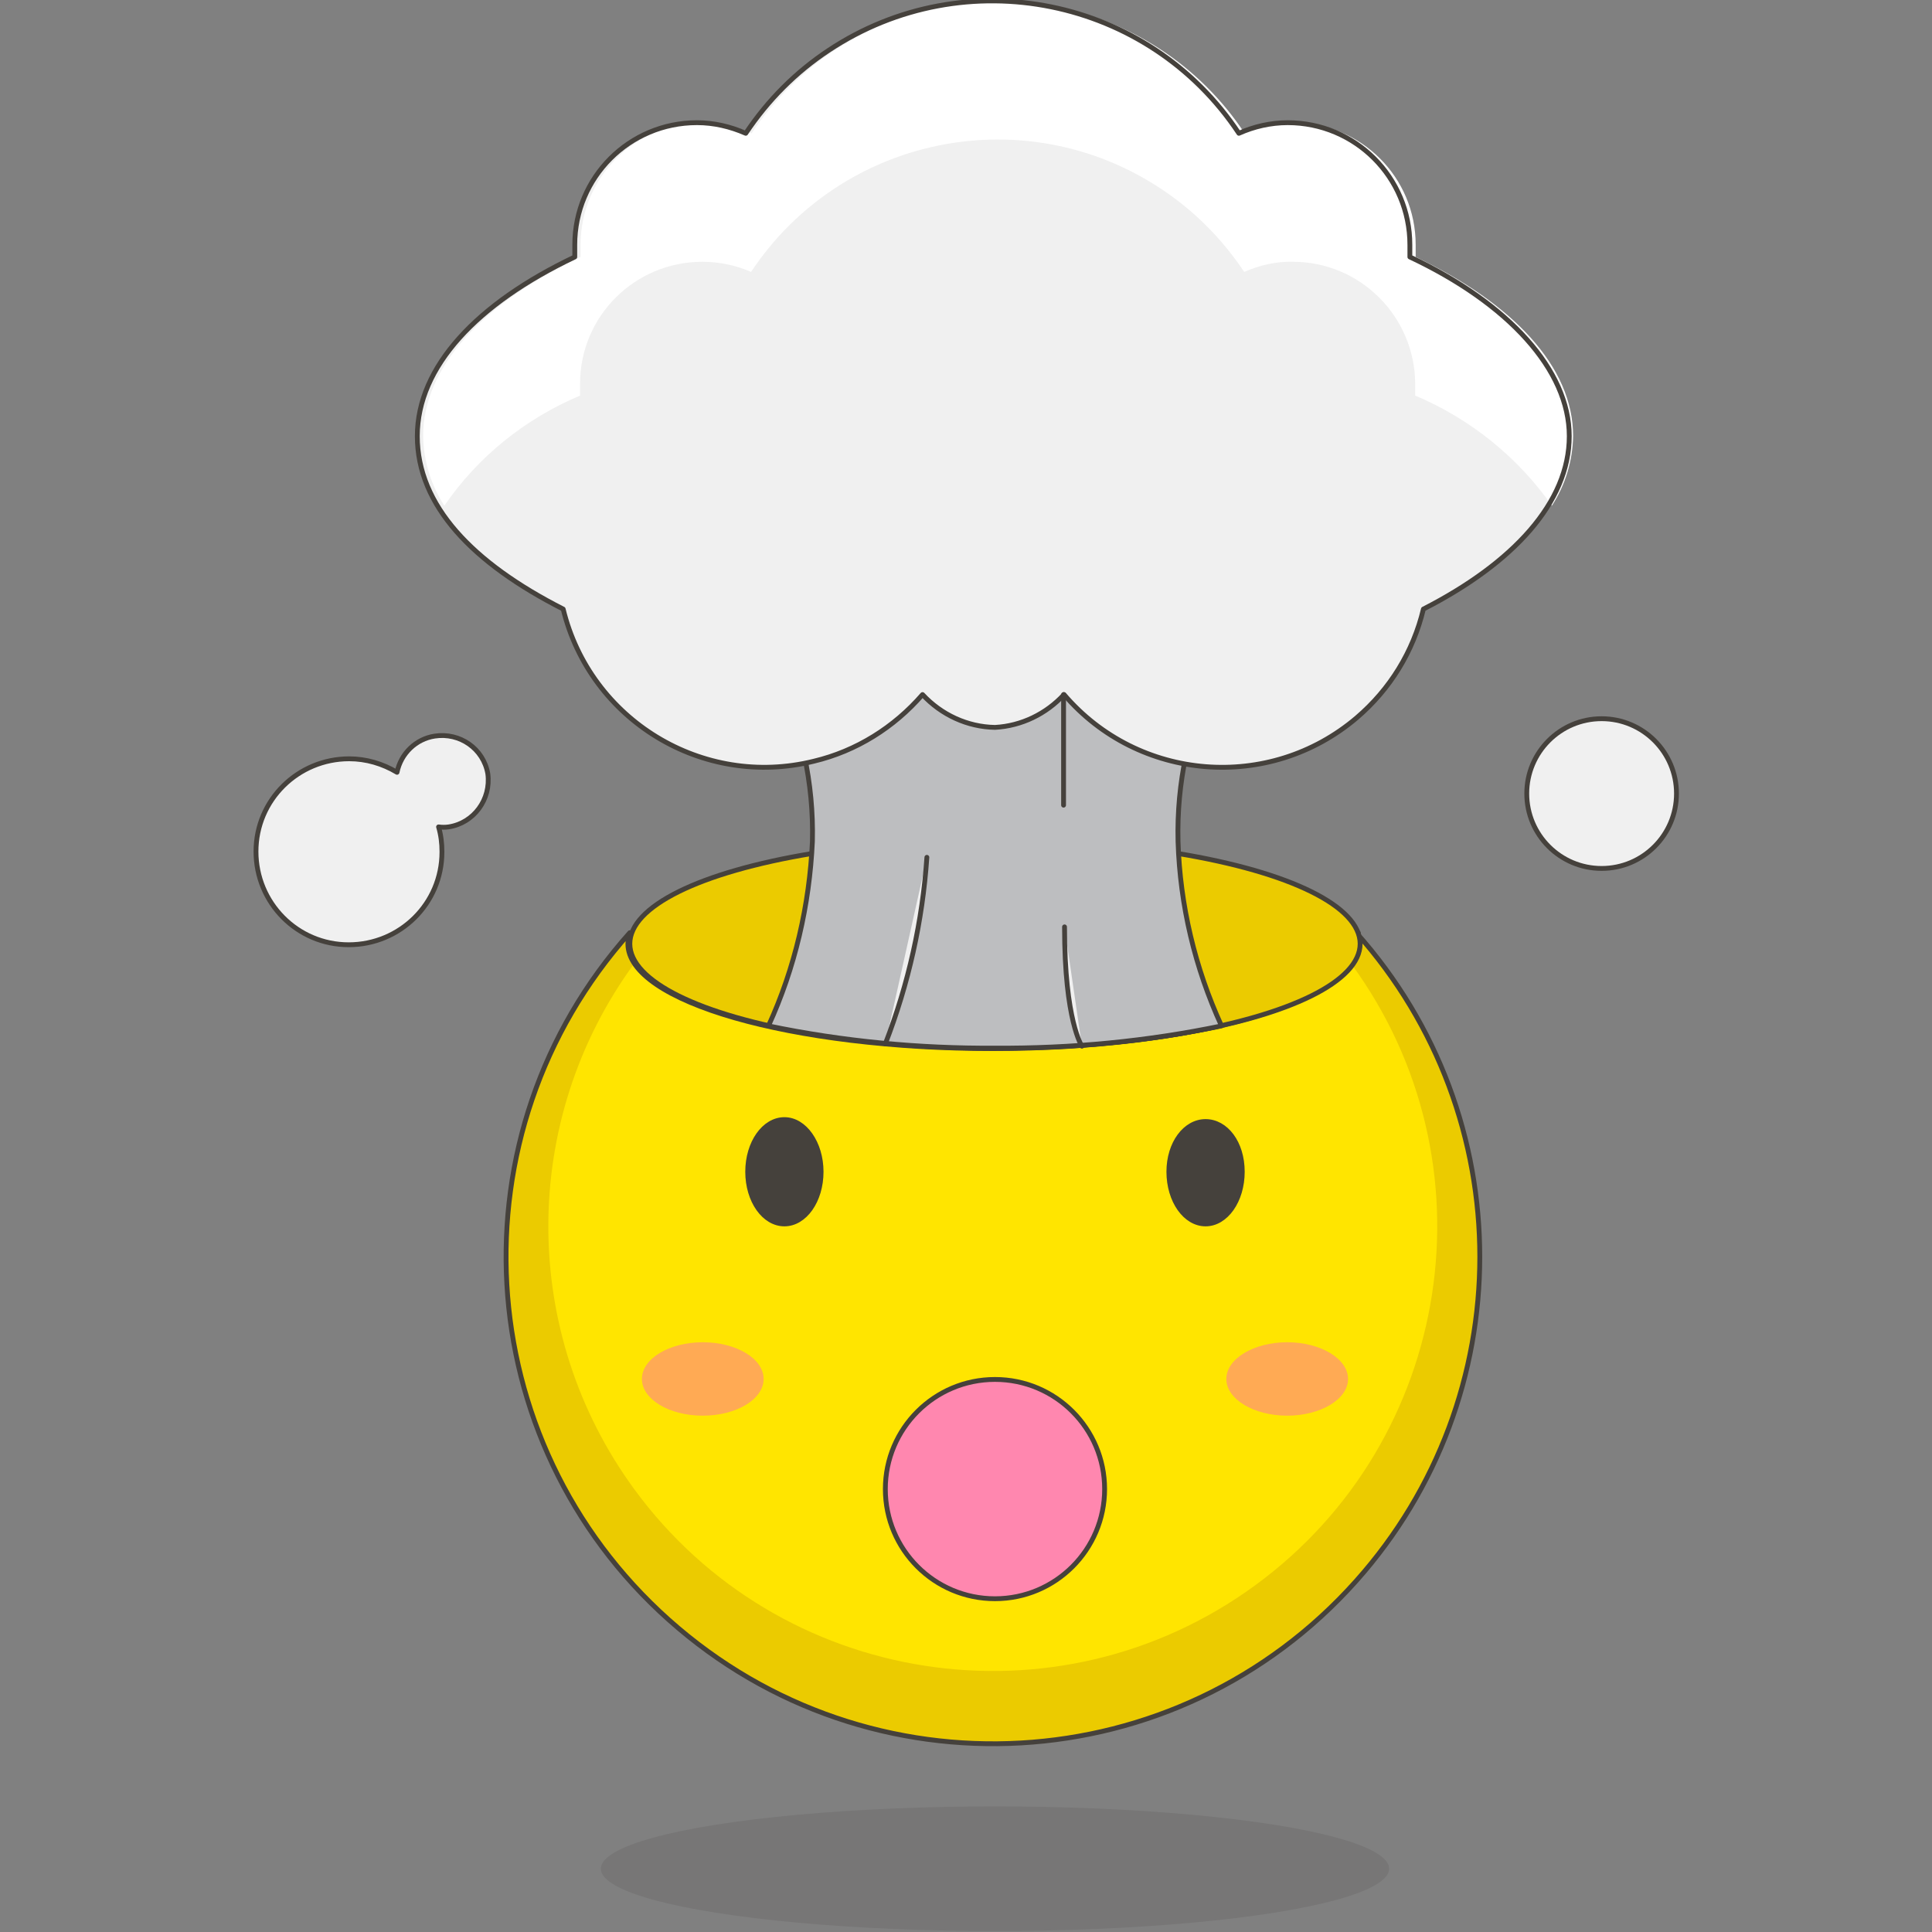
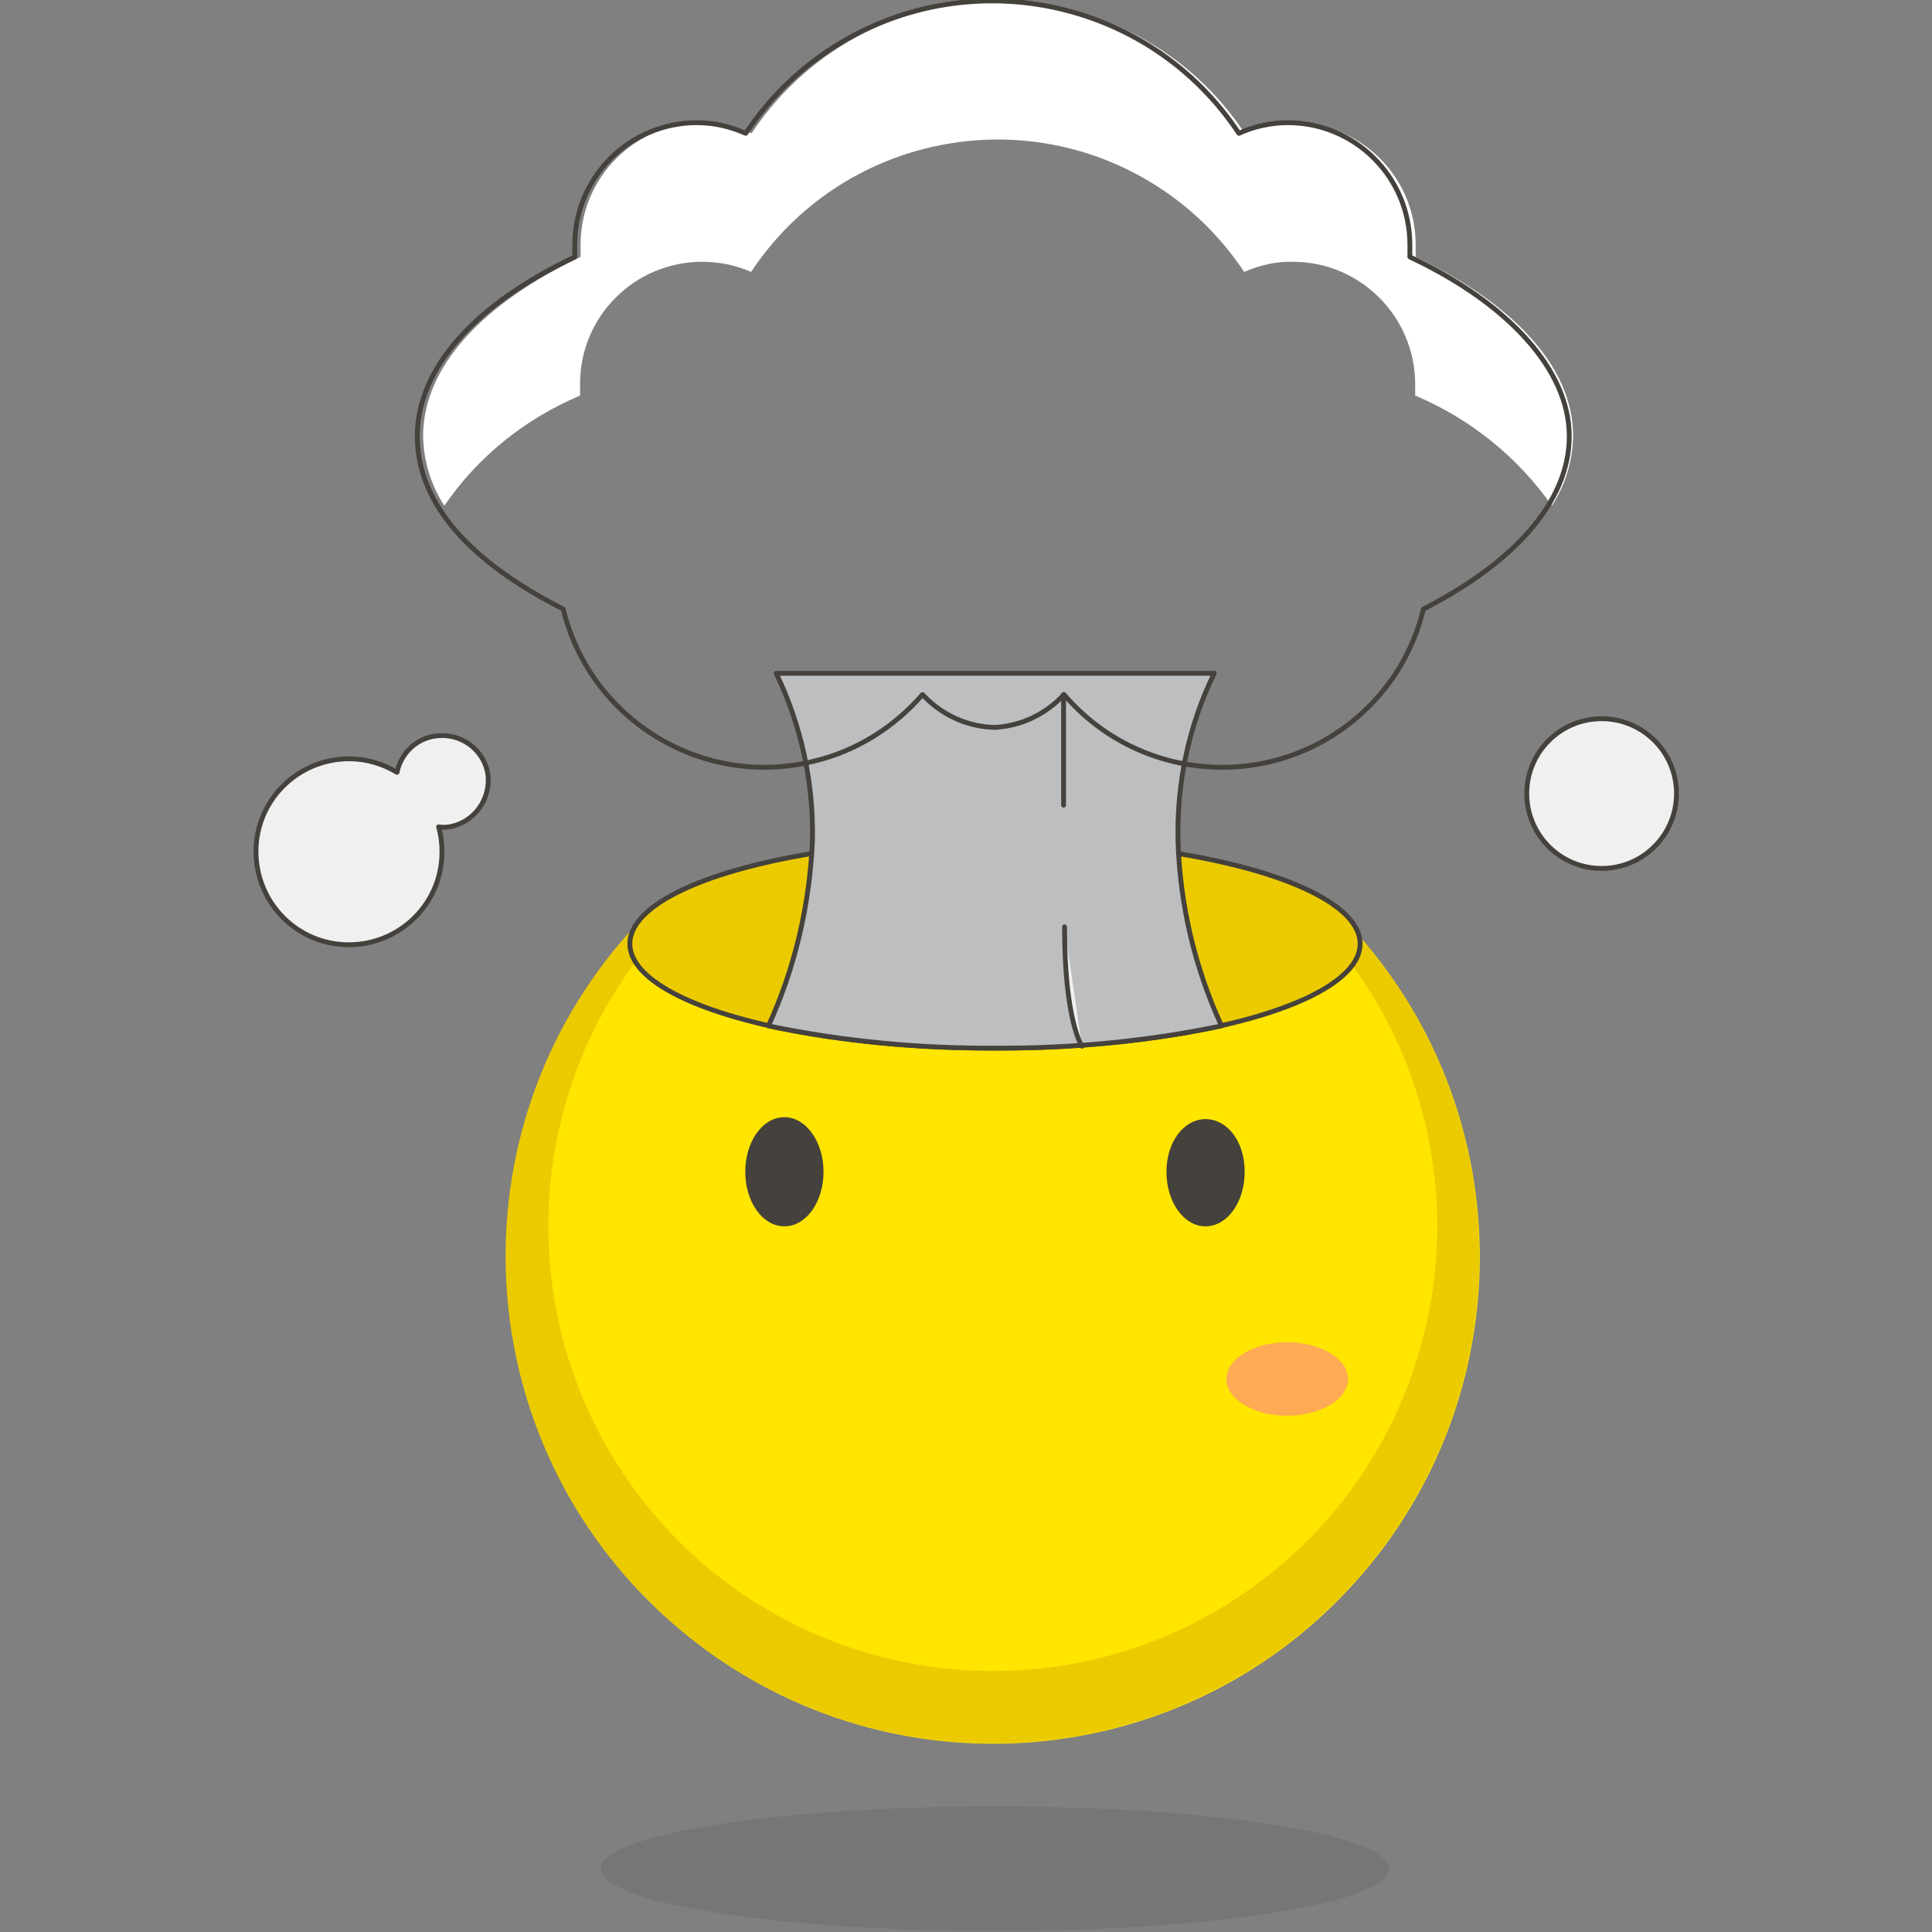
<svg xmlns="http://www.w3.org/2000/svg" version="1.1" id="Icons" x="0px" y="0px" viewBox="0 0 400 400" style="enable-background:new 0 0 400 400;" xml:space="preserve">
  <rect x="0" y="0" width="400" height="400" fill="#808080" stroke="none" />
  <style type="text/css">
	.st0{opacity:0.15;fill:#45413C;enable-background:new    ;}
	.st1{fill:#FFE500;}
	.st2{fill:#EBCB00;}
	.st3{fill:none;stroke:#45413C;stroke-linecap:round;stroke-linejoin:round;}
	.st4{fill:#FFAA54;}
	.st5{fill:#45413C;stroke:#45413C;stroke-linecap:round;stroke-linejoin:round;}
	.st6{fill:#FF87AF;stroke:#45413C;stroke-linecap:round;stroke-linejoin:round;}
	.st7{fill:#F0F0F0;stroke:#45413C;stroke-linecap:round;stroke-linejoin:round;}
	.st8{fill:#EBCB00;stroke:#45413C;stroke-linecap:round;stroke-linejoin:round;}
	.st9{fill:#BDBEC0;stroke:#45413C;stroke-linecap:round;stroke-linejoin:round;}
	.st10{fill:#F0F0F0;}
	.st11{fill:#FFFFFF;}
</style>
  <title />
  <g id="_Group_">
    <ellipse id="_Ellipse_" class="st0" cx="206" cy="386.9" rx="81.6" ry="12.9" />
    <path class="st1" d="M281.2,193.1c0.1,0.8,0.1,1.6,0,2.3c0,11.9-33.9,21.7-75.6,21.7s-75.6-9.7-75.6-21.7c0-0.8,0.2-1.6,0.4-2.3   c-37.1,41.5-33.5,105.2,8.1,142.3s105.2,33.5,142.3-8.1c34.1-38.2,34.1-96,0-134.2H281.2z" />
    <path class="st2" d="M281.2,193.1c0.1,0.8,0.1,1.6,0,2.3c0,1.5-0.5,3-1.4,4.2c30,41,21.1,98.6-19.9,128.6   c-41,30-98.6,21.1-128.6-19.9c-23.7-32.4-23.7-76.4,0-108.8c-0.9-1.2-1.3-2.7-1.4-4.2c0-0.8,0.2-1.6,0.4-2.3   c-37.1,41.5-33.5,105.2,8.1,142.3s105.2,33.5,142.3-8.1c34.1-38.2,34.1-96,0-134.2H281.2z" />
-     <path class="st3" d="M281.2,193.1c0.1,0.8,0.1,1.6,0,2.3c0,11.9-33.9,21.7-75.6,21.7s-75.6-9.7-75.6-21.7c0-0.8,0.2-1.6,0.4-2.3   c-37.1,41.5-33.5,105.2,8.1,142.3s105.2,33.5,142.3-8.1c34.1-38.2,34.1-96,0-134.2H281.2z" />
    <path id="_Path_" class="st4" d="M279.1,285.5c0,4.2-5.7,7.6-12.6,7.6s-12.6-3.4-12.6-7.6s5.7-7.6,12.6-7.6   S279.1,281.3,279.1,285.5z" />
-     <ellipse id="_Ellipse_2" class="st4" cx="145.5" cy="285.5" rx="12.6" ry="7.6" />
    <path id="_Path_2" class="st5" d="M170,242.6c0,6-3.4,10.8-7.6,10.8s-7.6-4.8-7.6-10.8s3.4-10.8,7.6-10.8S170,236.7,170,242.6z" />
    <path id="_Path_3" class="st5" d="M242,242.6c0,6,3.4,10.8,7.6,10.8s7.6-4.8,7.6-10.8s-3.4-10.4-7.6-10.4S242,236.7,242,242.6z" />
-     <circle id="_Path_4" class="st6" cx="206" cy="308.3" r="22.7" />
    <circle id="_Path_5" class="st7" cx="331.6" cy="164.3" r="15.5" />
    <path id="_Path_6" class="st7" d="M90,152.4c-3.9,0.6-7,3.6-7.8,7.5c-3-1.8-6.4-2.8-9.9-2.8c-10.6,0-19.3,8.5-19.3,19.2   c0,10.6,8.5,19.3,19.2,19.3c10.6,0,19.3-8.5,19.3-19.2c0,0,0-0.1,0-0.1c0-1.7-0.2-3.4-0.7-5.1c0.7,0.1,1.4,0.1,2.1,0   c5.2-0.8,8.8-5.7,8.1-11C100.1,155,95.2,151.6,90,152.4z" />
    <ellipse id="_Path_7" class="st8" cx="206" cy="195.4" rx="75.6" ry="21.6" />
    <path class="st9" d="M159.1,212.4c15.4,3.2,31.2,4.7,46.9,4.6c15.8,0.1,31.5-1.4,46.9-4.6c-5.5-12-8.6-25-9-38.2   c-0.3-12,2.2-24,7.5-34.8h-90.7c5.2,10.8,7.8,22.8,7.5,34.8C167.6,187.4,164.6,200.4,159.1,212.4z" />
-     <path class="st10" d="M291.9,53.2c0-0.8,0-1.7,0-2.5c0-14-11.3-25.3-25.3-25.3l0,0c-3.5,0-7,0.8-10.1,2.2   c-18.7-28.2-56.7-35.9-84.9-17.2c-6.8,4.5-12.6,10.3-17.2,17.2c-3.2-1.4-6.6-2.2-10.1-2.2c-14,0-25.3,11.3-25.3,25.3l0,0   c0,0.8,0,1.7,0,2.5c-20.2,9.6-32.6,22.7-32.6,37.1s11.5,26.3,30.2,35.8c5.6,23,28.9,37.2,51.9,31.5c8.8-2.1,16.6-7,22.5-13.8   c3.9,4.2,9.3,6.7,15,6.8c5.5-0.3,10.6-2.8,14.3-6.8c15.4,18,42.5,20.2,60.6,4.8c6.9-5.9,11.7-13.7,13.8-22.5   c18.6-9.5,30.2-22.1,30.2-35.8S312.3,62.8,291.9,53.2z" />
    <path id="_Path_8" class="st11" d="M120.1,81.9c0-0.8,0-1.7,0-2.5c0-13.9,11.3-25.2,25.3-25.2c3.5,0,6.9,0.7,10.1,2.1   c18.7-28.2,56.7-35.9,84.9-17.2c6.8,4.5,12.6,10.3,17.2,17.2c3.2-1.4,6.6-2.2,10.1-2.1c13.9,0,25.2,11.3,25.3,25.2   c0,0.8,0,1.7,0,2.5c11.4,4.8,21.2,12.7,28.3,22.8c2.8-4.3,4.3-9.3,4.4-14.4c0-14.4-12.5-27.5-32.6-37.1c0-0.8,0-1.7,0-2.5   c0-14-11.3-25.3-25.3-25.3l0,0c-3.5,0-7,0.8-10.1,2.2c-18.7-28.2-56.7-35.9-84.9-17.2c-6.8,4.5-12.6,10.3-17.2,17.2   c-3.2-1.4-6.6-2.2-10.1-2.2c-14,0-25.3,11.3-25.3,25.3l0,0c0,0.8,0,1.7,0,2.5c-20.2,9.6-32.6,22.7-32.6,37.1   c0.1,5.1,1.6,10.1,4.4,14.4C98.9,94.6,108.7,86.7,120.1,81.9z" />
    <path class="st3" d="M291.9,53.2c0-0.8,0-1.7,0-2.5c0-14-11.3-25.3-25.3-25.3l0,0c-3.5,0-7,0.8-10.1,2.2   c-18.7-28.2-56.7-35.9-84.9-17.2c-6.8,4.5-12.6,10.3-17.2,17.2c-3.2-1.4-6.6-2.2-10.1-2.2c-14,0-25.3,11.3-25.3,25.3l0,0   c0,0.8,0,1.7,0,2.5c-20.2,9.6-32.6,22.7-32.6,37.1s11.5,26.3,30.2,35.8c5.6,23,28.9,37.2,51.9,31.5c8.8-2.1,16.6-7,22.5-13.8   c3.9,4.2,9.3,6.7,15,6.8c5.5-0.3,10.6-2.8,14.3-6.8c15.4,18,42.5,20.2,60.6,4.8c6.9-5.9,11.7-13.7,13.8-22.5   c18.6-9.5,30.2-22.1,30.2-35.8S312.3,62.8,291.9,53.2z" />
-     <path id="_Path_9" class="st7" d="M183.3,216.1c4.8-12.4,7.7-25.4,8.6-38.6" />
    <path id="_Path_10" class="st7" d="M224,216.6c0,0-3.6-5.2-3.6-24.7" />
    <line id="_Path_11" class="st3" x1="220.2" y1="143.8" x2="220.2" y2="166.7" />
  </g>
</svg>